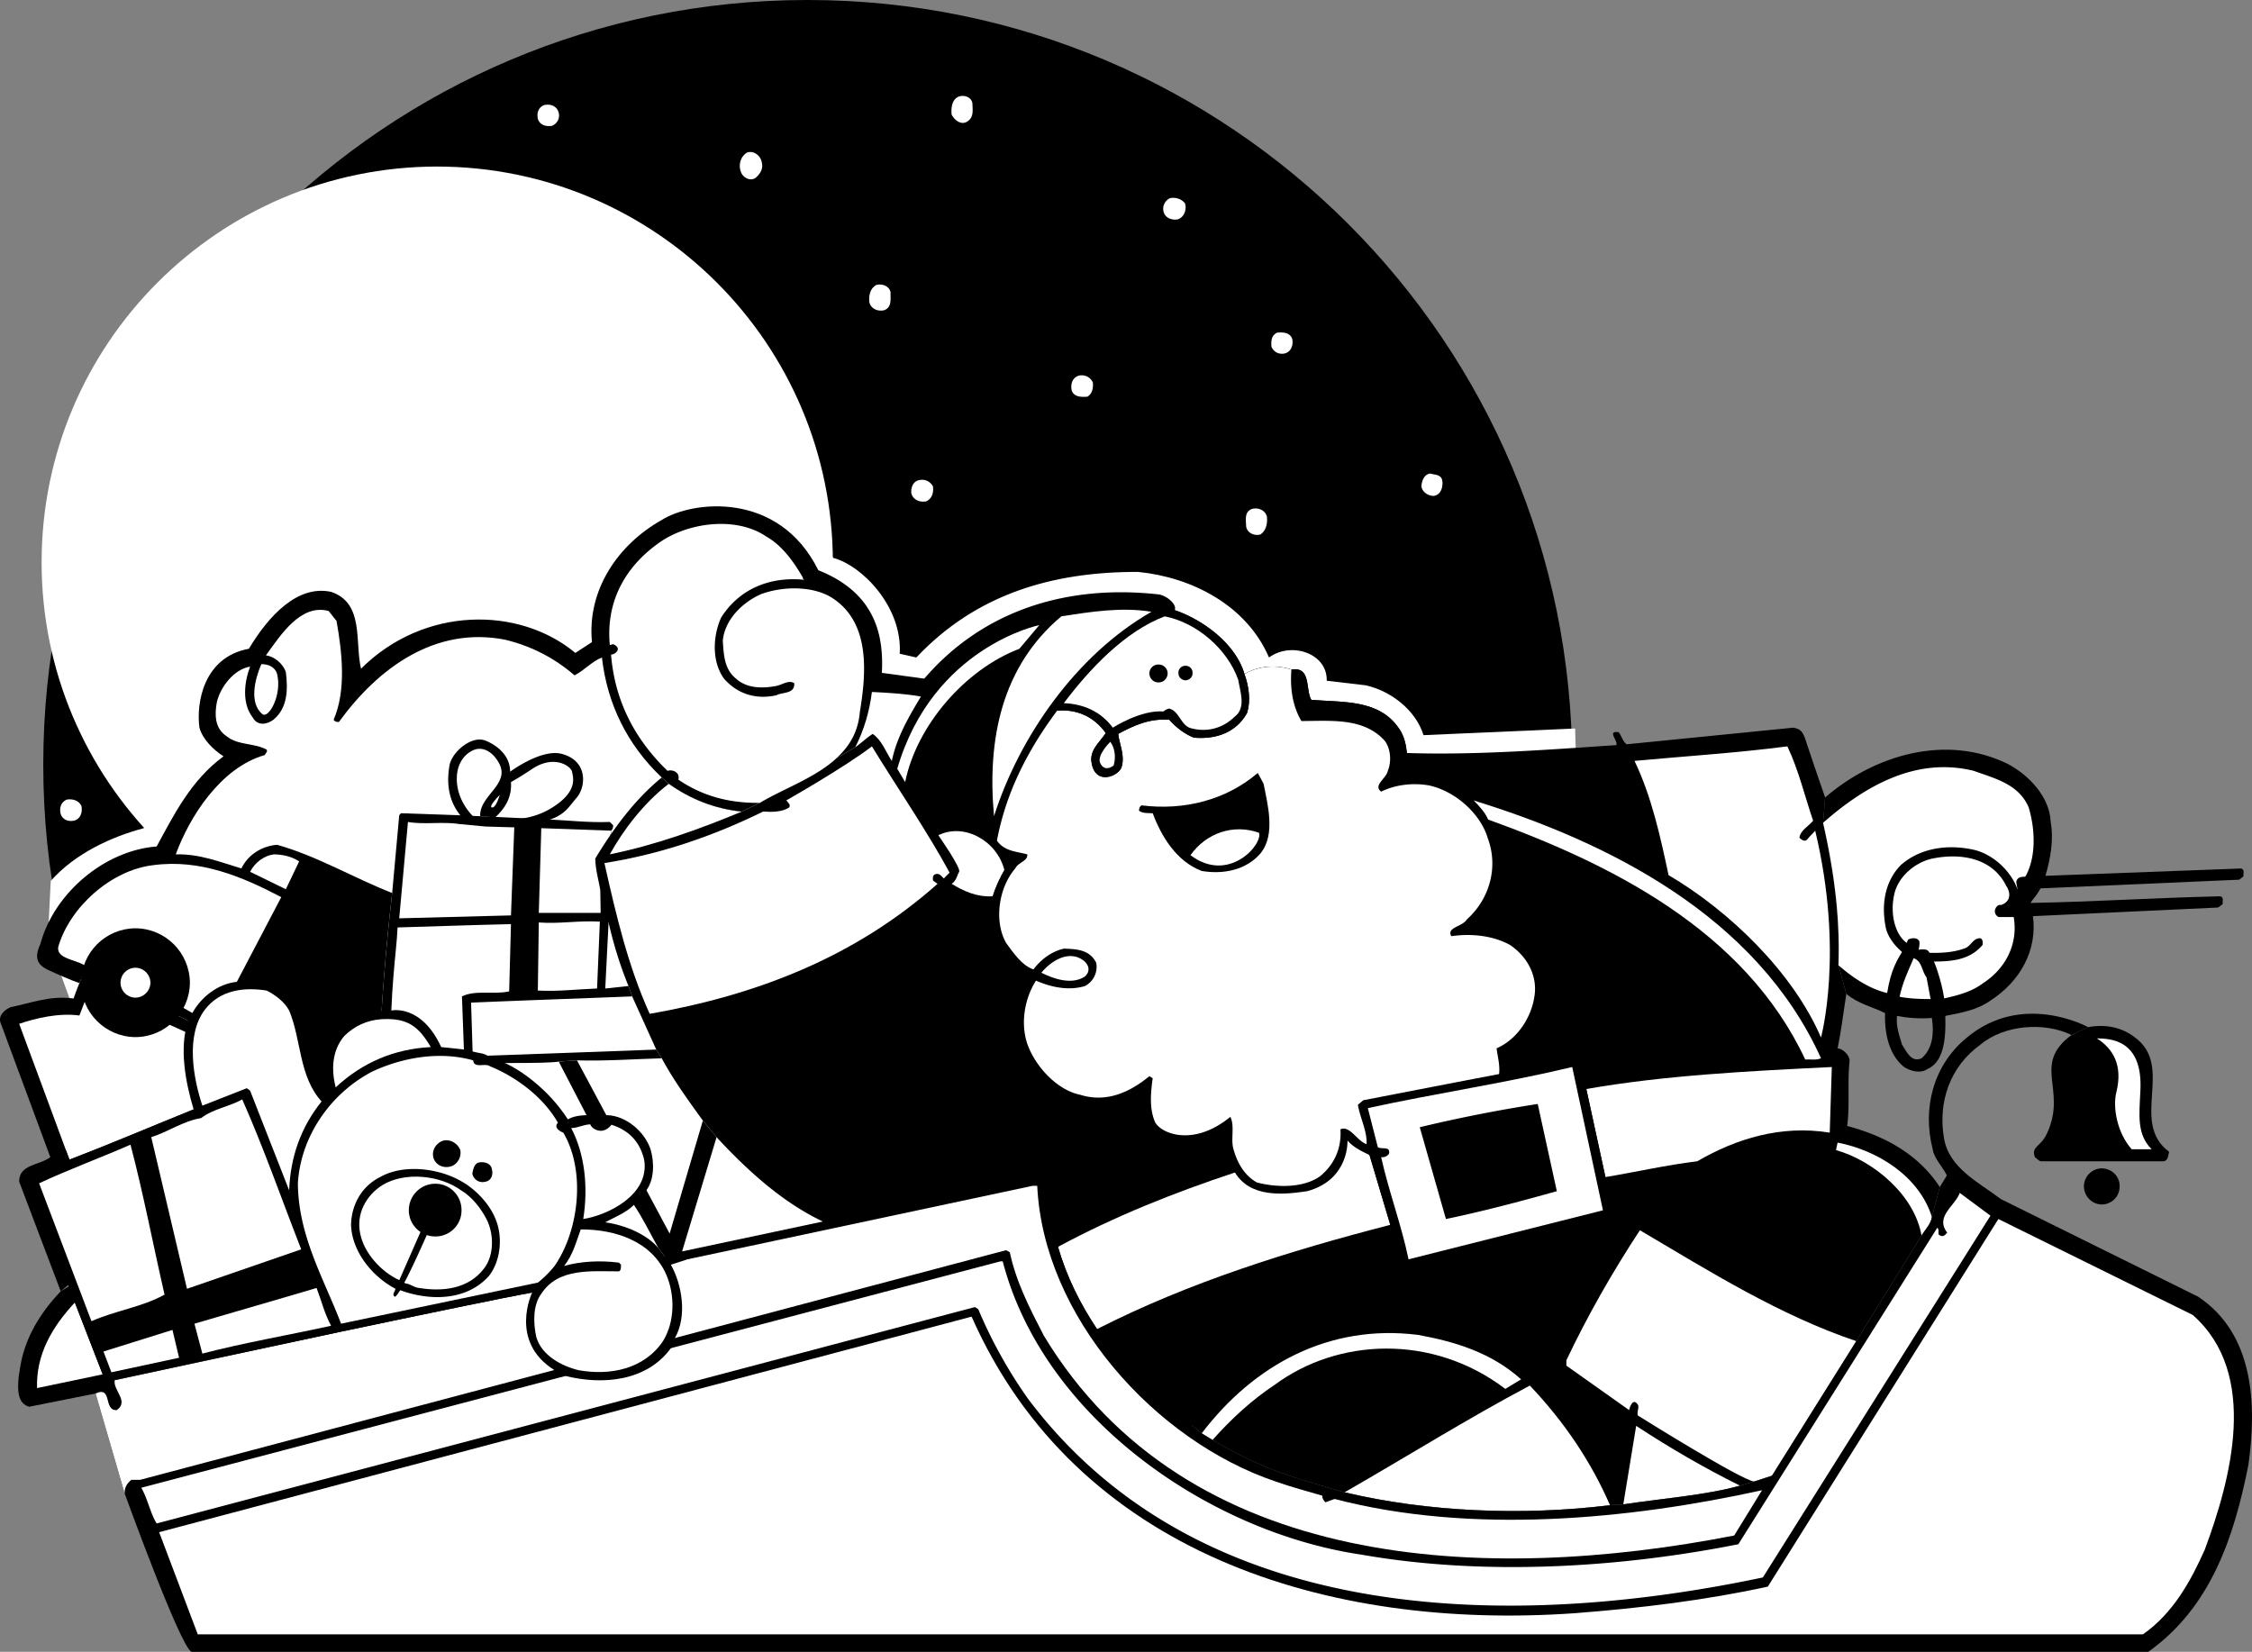
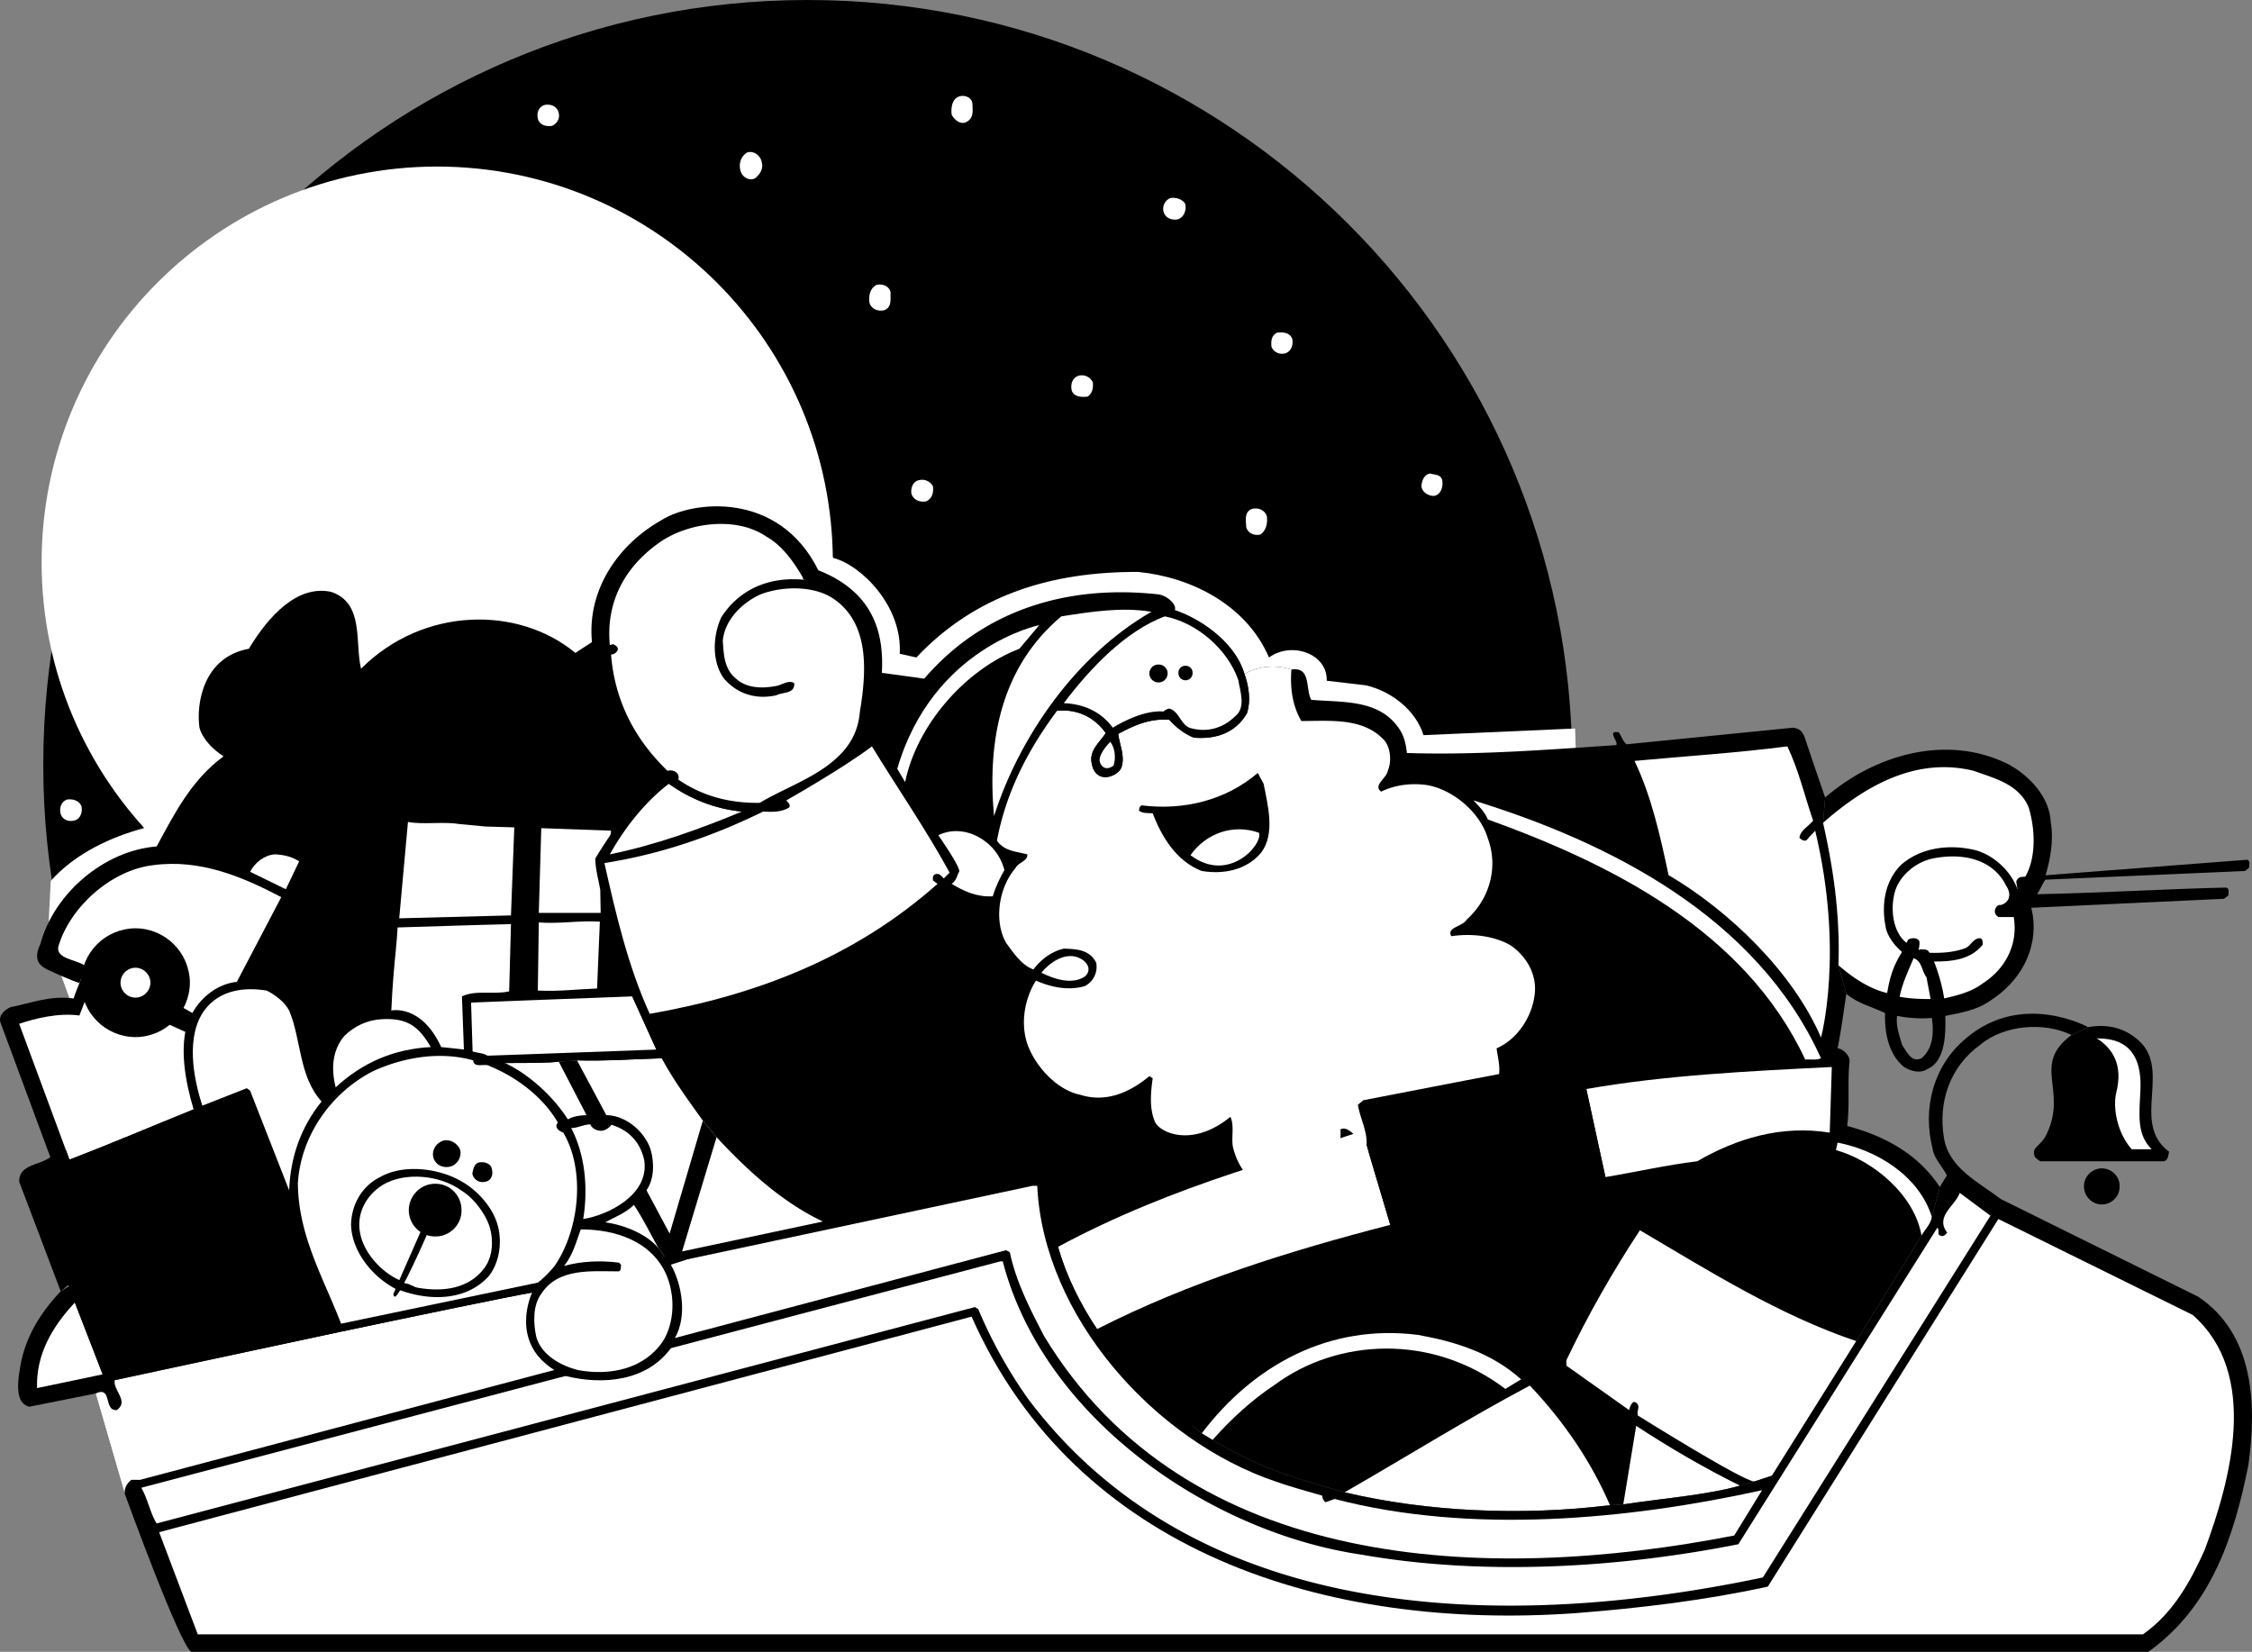
<svg xmlns="http://www.w3.org/2000/svg" width="542.182" height="397.699">
  <rect width="100%" height="100%" fill="#808080" stroke="none" />
  <path d="M194.417 0c-101.625 0-184.035 82.41-184 184.098-.035 101.617 82.375 184.027 184 184 101.68.027 184.09-82.383 184.102-184C378.507 82.41 296.097 0 194.417 0" />
  <path fill="#fff" d="M105.218 40.098c-52.559.05-95.191 42.683-95.2 95.3.009 52.563 42.641 95.196 95.2 95.2 52.621-.004 95.254-42.637 95.3-95.2-.046-52.617-42.679-95.25-95.3-95.3" />
  <path fill="#fff" d="m11.519 226 .699-13.902c5.895-6.672 14.715-10.664 22.398-12.7 5.657-12.566 11.7-16.699 11.7-16.699s-3.024-6.008-2.7-14c.633-15 14.7-16.699 14.7-16.699 9.16-12.973 15.308-12.977 19-13.3 3.644-.345 7.976 1.655 10.3 4.3 2.344 2.691 2 10 2 10 24.618-18.098 46.7-3.3 46.7-3.3l2.3-.7c2.344-19.977 16.676-32.977 37.7-30.3 20.976 2.655 24.203 15.597 24.203 15.597 6.918 1.773 16.773 11.726 16.097 23.101l4 .899c14.325-15.211 32.696-20.668 53.403-20.598 12.812 1.266 26.062 7.946 31.5 20.598 5.441-3.942 14.105-.942 13.898 5.601l9.399 1.102c6.008 1.355 12.02 5.922 13.902 12l36.5-1.602L380.316 212l-359 41-9.797-27" />
  <path d="m30.718 339.5-4 1.098-3.7-5.098-16 3.2c-2.484-.747-3.32-3.305-2.1-9.903 1.19-6.77 4.644-12.559 9.698-17.899l3.801-2.3 9.2 23.699 3.101 7.203" />
  <path fill="#fff" d="M8.917 334.2c-.246-8.165 3.653-14.735 9.102-20.602l6.699 17.3-15.8 3.301" />
  <path d="M222.519 163.398 212.316 162s-26.575-18.418-69.797-7.402l-4 2.601c-13.602-11.3-36.488-11.265-51.602 3.801-1.523-6.445.817-15.8-7.199-18.5-8.133-1.754-15.094 5.855-19.8 13.7-10.958 1.991-12.72 13.163-11.9 19 .74 2.738 3.302 5.3 5.798 6.898-7.84 5.75-11.961 14.101-16.098 21.699 0 0-13.426 36.558 11.898 69.902-7.324 14.656-13.101 24.637 2.903 53.301l197.199-41.5s24.047-30.988 24.598-61.8c.488-29.84-9.004-55.356-51.797-60.302" />
-   <path fill="#fff" d="M221.718 167.7c-3.816-.677-7.824-.9-11.8-1.102 0 0-20.942-18.278-65-8.301-2.4.933-4.294 3.16-6.602 4.3-5.043-4.37-10.72-7.152-16.797-8.597-16.75-3.234-30.445 6.79-39.903 19.797-.566.133-1.011-.09-1.3-.5 3.074-7.05 2.07-16.184.703-23.797l-1.903-2.402c-6.75-1.79-11.539 5.785-15.097 10.699 2 .207 4.113 1.988 4.797 4 .543 4.226.43 8.68-3 11.5-1.47 1.078-3.805 1.633-5-.598-2.594-3.336-2.035-8.457-.598-12.199-3.887.625-7.117 4.855-8 8.5-.566 3.035-.566 6.375 2.398 8.297 2.715 2.2 6.614 1.531 9.602 3.203.242.555-.316.89-.5 1.297-10.617 3.043-18.078 14.848-21.402 23.902 0 0-10.524 35.324 13.5 67.301 0 0-21.016 24.867 1.5 50.898l190-40.898s23.476-34.477 23-61.5c-.524-26.977-9.73-49.637-48.598-53.8" />
-   <path fill="#fff" d="M66.718 162.297c1.242 5.058-2.082 10.933-3.602 9.601-3.156-2.707-1.777-8.324-.199-12 1.574 0 3.297.598 3.801 2.399" />
  <path d="m12.116 278.598-12-32.399c-.574-1.785 1.094-3.12 2.403-3.699 4.926-.98 9.492-2.875 15.199-2.102.5-1.539 1.398-3.699 1.398-3.699l.801-2 23.7 10.2 1.699.898 5.8 2.703-2.699 20.7L13.816 283l-1.7-4.402" />
  <path fill="#fff" d="M46.616 267.098c-9.996 4.043-19.906 8.273-29.898 12.101L4.616 246.5c3.98-1.348 9.536-2.688 14.5-2l2.5-6.5 27.301 12.398-2.3 16.7m112.699-12.301c-6.555.195-13.72.7-20.399.5l-4.398.3c-4.028.622-18.719.079-22.703.602l16.3 55 36.102-9.902 33.898-7.2-38.8-39.3" />
  <path d="m165.519 303.2-1.301-1.903 8.3-27.5-3.3-4-8 27.203-22.3-41.703-4.4.3 6.7 12.903 11.398 21.598c2.149 3.199 3.93 6.875 5.903 10.402l3 4 4-1.3m-37.403 8c-6.597 1.179-26.246 5.26-46.398 9.5M147.116 200c.41-.348.524-.793.5-1.3l-.8-.802c-5.078.196-9.754-.363-14.7-.601l-21.3-1-14.297-.5-.403.5L94.417 215s-3.125 26.023-3.101 44.7l53.601-9.302.801-12.398.8-15.902.598-22.098" />
  <path d="M120.116 183.7c2.852 5.12-4.77 7.823-4.5 12.8l3.602.297c2.586-2.379 4.035-5.05 3.8-8.5l-2.902-4.598c-1.304-2.351-3.132-3.508-4.898-3.402-1.734.062-6.059 2.453-5.102 9 1.043 6.453 6.801 9.703 6.801 9.703.77.094.88.875.801 1.5-.367.71-1.035.598-1.602.598-1.57-1.618-3.492-2.368-5.597-2.7 0 0 1.199-.761.297-2.101-.973-1.313-3.844-4.871-2.598-12 .602-3.344 5.406-7.274 8.598-6 1.183.426 5.992 2.629 6 7.5l-2.5 5.601s-.934 3.27-1.899 3c-.867-.23 1.899-3 1.899-3l2.5-5.601s7.484-5.578 12.402-4.297c6.426 1.66 5.91 8.043 3.5 10.7-2.043 2.331-2.945 4.64-8.902 5.8-6.004 1.207-10.598-1.203-10.598-1.203s6.555 1.871 13.3-2.098c6.755-4.031 5.462-7.523 5.2-8.902-.238-1.285-4.273-4.258-9.7-.598a72.249 72.249 0 0 1-5 3.098l-2.902-4.598" />
  <path fill="#fff" d="m116.917 199 6.899.2-.797 21.198-26.903.7 2.102-23.2c3.844.7 8.371-.144 12.3.5l6.4.602m26.398 49.398c-4.676.176-9.235 2.18-14 2l.402-28.3c5.113.379 9.57-.512 14.7-.2l-1.102 26.5m-21.098 3.899.8-29.797c-9.12.203-18.136.535-27.3.797-.305 6.754-1.75 13.324-1.8 33.5l28.3-4.5m22.398-32.5h-14.898l.598-20.399 16.8.602-2.5 19.797" />
  <path d="M91.316 259.7c-.024-18.677 3.101-44.7 3.101-44.7-9.36-3.656-18.043-8.89-27.699-11.602-3.594.262-7.047 2.38-8.602 5.7-5.125-1.54-10.027-3.547-15.8-3.399l-4.598-1.902c-12.566.976-24.703 11.219-28 23.5-1.7 3.586-.39 5.086 1.598 6.101 2.261 1.067 5.808 2.625 7.8 3.301l.801-2 23.7 10.2 1.699.898 5.8 2.703 33.2 23.2 7-12" />
  <path fill="#fff" d="m72.019 207.398-3.203 6.7-8.598-4.2c1.121-2.23 3.461-4.011 5.898-4.199 2.13.078 4.133.52 5.903 1.7m-15 28.999L67.718 216c-9.273-4.879-19.516-9.223-30.8-7.703-10.094 1.152-20.118 10.062-22.9 19.703-.448 2.828 4.231 3.05 6.298 4.398L44.218 242.7l2.098 1.2 5.8 2.8 4.903-10.3" />
  <path d="M32.616 223.5c-7.23.031-13.078 5.879-13.097 13.098.02 7.214 5.867 13.066 13.097 13.101 7.204-.035 13.055-5.887 13.102-13.101-.047-7.22-5.898-13.067-13.102-13.098" />
  <path fill="#fff" d="M32.616 233a3.611 3.611 0 0 0-3.597 3.598c.004 1.976 1.605 3.578 3.597 3.601 1.965-.023 3.57-1.625 3.602-3.601-.031-1.98-1.637-3.582-3.602-3.598" />
  <path d="m152.218 239.898 5.8 12.801 1.298 2.098c-6.555.195-13.72.7-20.399.5l-4.398.3c-4.028.622-18.719.079-22.703.602l-.598-16.3c3.238-1.61 7.691-.383 11.3-1.2l7.2-.199c4.781.234 9.234-.32 13.898-.5h2.102l5.598-.602.902 2.5" />
  <path fill="#fff" d="m113.816 254.297-.399-12.899c12.953-.546 25.758-.992 38.801-1.5l5.8 12.801c-13.831.512-30.417 1.13-44.202 1.598m120.3-229.399c.043 1.711.38 3.383-1.3 4.399-1.438.875-3-.348-3.7-1.7-.19-1.769.145-3.882 1.903-4.398 1.36-.375 2.918.293 3.097 1.7M134.519 27.2c.312 1.304-.356 2.527-1.602 3.097-1.426.21-2.87-.125-3.398-1.598-.363-1.422.082-2.87 1.5-3.402 1.586-.36 3.144.312 3.5 1.902M183.417 39.2c.41 1.55-.59 2.886-1.601 3.698-1.328.747-2.887-.144-3.399-1.398-.715-1.75-.156-3.867 1.5-4.8 1.797-.516 3.356 1.046 3.5 2.5M285.316 49c.402 1.438-.157 3.219-1.7 3.797-1.574.312-3.132-.352-3.5-1.899a2.825 2.825 0 0 1 1.602-3.199c1.438-.265 2.887.29 3.598 1.301m-70.899 21.398c-.078 1.645.367 3.649-1.601 4.301-1.594.348-3.153-.43-3.5-1.902-.211-1.758.234-3.43 1.703-4.2 1.539-.343 3.097.325 3.398 1.801m96.699 11.2c.32 1.578-.343 3.136-1.8 3.5-1.442.304-2.664-.364-3.2-1.598-.132-1.438-.023-2.664 1.301-3.402 1.57-.153 3.133-.04 3.7 1.5m-48.001 10.5c.106 1.324-.117 2.66-1.3 3.402-1.598.148-3.27.035-3.797-1.5-.363-1.691.305-3.25 1.898-3.602 1.414-.207 2.637.461 3.2 1.7m84.101 23.5c.3 1.652-.367 3.656-2.102 3.8-1.273-.03-2.722-.921-2.898-2.3.066-1.297.621-2.856 2.098-3.098.972.355 2.535.133 2.902 1.598m-122.602 1.5c.192 1.601-.253 2.937-1.597 3.601-1.664.336-3.223-.441-3.602-1.902-.18-1.434.489-2.996 1.899-3.2 1.488-.35 2.71.43 3.3 1.5m80.403 7.301c.183 1.762-.262 3.43-1.602 4.301-1.554.356-3.113-.426-3.398-1.902-.051-1.64-.496-3.645 1.5-4.297 1.57-.352 3.129.43 3.5 1.898m-285.403 69.7c.301 1.656-.367 3.214-1.898 3.5-1.477.273-2.7-.395-3.102-1.598-.378-1.473.067-2.918 1.5-3.5 1.461-.2 2.91.246 3.5 1.598" />
  <path d="m199.917 295.898-1.8-1.8c-9.5-4.473-17.961-12.047-25.598-20.301l-3.301-4c-3.539-4.895-7.102-9.793-9.902-15l-1.297-2.098-5.801-12.8-.902-2.5c-2.008-4.899-3.567-9.91-4.797-15.301l-1.903-2.301-.097-5.5c-.426-2.535-1.156-4.926-1.203-7.598 4.21-6.937 9.336-14.062 16-19.5l1.703 1.5c5.215 3.715 11.117 6.051 17.597 6.7l4.301-2.102c5.676-3.414 13.297-6.004 18.399-10.7l4.601-2.699c1.406-.96 2.742-2.296 4.2-3.199 2.328 1.684 3.109 4.356 4.601 6.5 1.18-5.707 4.074-10.605 7-15.5 0 0-1.387-2 .8-4.3 14.204-16.528 34.442-22.708 56.298-20.301 2.086.215 4.644 2.507 4 3.8 6.797 2.309 14.703 8.102 16.8 15.399 0 0 4.688-3.184 11.301-1.098 4.864-.742 3.305 4.824 4.801 7.301 7.746.64 16.32-.14 21.098 6.898 1.238 1.758 1.68 3.766 1.902 5.899 16.93.539 33.852-.797 50.398-1.899.602-.902-2.402-3.578.602-3.101.668.86.89 2.086 1.898 2.902l40.102-4c2.543.399 2.543 1.832 3.7 5.098a909.45 909.45 0 0 0 4 11.703l-.5 6.098c2.468 10.906 4.14 22.152 3.698 34.3l1.903 6.899c-.68 4.34-1.238 8.793-2.102 13.101 1.309.145 2.758 1.594 2.899 2.899-.586 5.152.082 10.719-.598 15.8 8.586 2.27 16.934 6.5 22.3 14.7L465.117 293c-.234 1.746-1.68 3.082-2.5 4.5l-15.699 25.398-20.3 32.399-4.301 1.402-3.399 1c-8.261 2.301-18.73 3.078-28.101 4.5l-3.2.2c-21.167 2.609-44.109 1.609-63.898-3.102-12.176-3.524-19.355-5.324-31.8-12.598l-2.602-1.601c-12.524-10.325-15.13-12.325-25.2-25.098-4.011-5.988-7.351-12.672-9.398-19.8 0 0-1.676-4.427-3.2-14.903l-1.8.203h-1.102l-48.699 10.398" />
  <path fill="#fff" d="M440.519 272.7c-11.715-1.895-22.516 1.445-31.903 6.898-7.425.894-14.664 2.566-22.097 3.8l-4.602-21.199c18.824-3.308 39.094-4.312 59.102-5.3l-.5 15.8m-143.203 9.598c-14.72 4.879-28.97 10.555-42.598 17.902 2.047 7.13 5.387 13.813 9.398 19.801 22.27-11.336 46.208-18.797 70.602-25.102l-5-16.8-1.7-5.801-30.702 10m-20.098-135c-18.113 10.375-31.812 30.082-37.902 49.203-1.703-18.563 1.86-36.043 16.203-48.102 6.926-1.082 14.496-2.308 21.699-1.101m-31.801 8.903c-13.148 5.034-24.73 18.507-27.5 32.097l-1.898-3.2c8.558-29.374 34.199-34.597 34.199-34.597l-4.8 5.7m-16.802 53.898-1.398 1.402c-.629-.602-1.074-1.383-2.102-1-.644.285-.535.953-.5 1.5l1.102.797c-20.062 17.812-43.781 26.828-69.3 31.3-5.216-11.484-8.11-23.847-10.9-36.3 13.477-2.133 26.173-6.477 38.2-12.399 2.227.133 4.566.133 6.3-1 .38-.761-.288-1.093-.702-1.699 0 0 13.886-7.86 20.601-13 6.203 10.153 13.219 20.285 18.7 30.399M430.316 179.7c2.718 5.698 4.168 11.933 6.203 17.898-1.145 1.386-3.04 2.277-3.301 4.101.484.512 1.375 1.07 1.898.399.48-.664 1.262-1.332 1.903-2.098 7.023 29.273 1.398 49.797 1.398 49.797-6.718-15.625-21.972-30.438-36.699-39.098-1.977-9.265-4.09-18.953-8.2-27.5 12.235-1.14 24.708-1.922 36.798-3.5" />
  <path fill="#fff" d="M178.616 195.398c-10.265 4.254-20.734 8.04-31.8 10.301 3.16-5.715 8.062-12.285 14.203-17 5.215 3.715 11.117 6.051 17.597 6.7m259.801 59.398c-1.148.531-2.597.195-3.8.3-14.61-31.285-47.348-47.316-76.399-57.8-.68-1.656-2.016-3.102-3.5-4.598 32.328 9.957 68.184 27.774 83.7 62.098M241.816 209.5c-.82 1.348-2.125 3.984-2.797 6.297-3.856.223-6.973-1.223-9.903-3 1.215-.828 1.297-2.086 1.801-2.899.543-.875-5-8.8-5-8.8 6.207-3.075 14.145 1.336 15.899 8.402m223.3 83.5c-.234 1.746-1.68 3.082-2.5 4.5-1.632-9.656-11.43-18.008-20.597-20.602l.398-1.8c9.438 1.832 19.57 7.957 22.7 17.902m-18.2 29.898-20.3 32.399-4.301 1.402c-3.282-.41-28-15.902-28-15.902-.364-1.29.86-2.29-.598-3.2-.992-.425-1.5 1.903-1.5 1.903l-15.102-10.703V327.5c5.145-10.816 11.043-21.172 17.7-31.3 16.953 10.015 33.656 20.484 52.101 26.698m-80.699 9.2-3.8 2.3c-17.626-13.375-40.38-12.18-55.5-1-5.391 3.551-10.512 8.227-15 13.301l-2.602-1.601c12.547-16.5 30.699-26.41 52.101-23.7 8.996 1.633 17.68 4.305 24.801 10.7m2.098 1.5c8.375 8.808 14.836 18.496 19.3 28.8-21.167 2.61-44.109 1.61-63.898-3.101 14.89-8.54 29.477-17.672 44.598-25.7m50.601 24.103c-8.261 2.3-18.73 3.077-28.101 4.5l3.101-18.903c8.164 5.344 16.403 10.133 25 14.402" />
-   <path d="M338.718 181.297c-.223-2.133-.664-4.14-1.902-5.899-4.778-7.039-13.352-6.257-21.098-6.898-1.496-2.477.063-8.043-4.8-7.3-6.614-2.087-11.302 1.097-11.302 1.097 1.02 2.836 1.579 6.398.602 9.402-2.7 4.79-7.598 6.348-12.8 5.899-2.259-.887-4.372-2.555-5.9-4.301-4.82-.371-8.609 1.41-12.3 3.402.242 2.352 1.688 5.246.8 8-.69 2.176-6.26 4.512-7.202-1-.594-3.09 1.965-4.984 3.402-7.199-2.773-3.906-6.89-5.8-11.7-5.402-7.109 9.511-12.339 19.757-14.5 31.3l-.702 1.602c2.601 2.773 4.601 2.898 4.601 2.898l-2.101 2.602c-.82 1.348-2.125 3.984-2.797 6.297-3.957 13 8 20.203 8 20.203-2.649 4.254-3.5 12.078-1.801 17.2 1.863 5.347 7.645 11.566 13.3 12.698 6.372 1.985 10.93 1.715 15.5-2.101l.798.5c-.328 2.418.226 4.226 2.203 7.5 2.82 4.523 12.375 5.398 17.797 1 0 0-.442 6.402 2.5 9.5 3.656 5.992 11.23 5.433 17.402 4.5 10.207-2.777 9.7-12.2 9.7-12.2 1.374 1.676 3.624 2.676 5.3 3.5 5.324 1.176 12.383 3.958 22.8-3.597 10.466-7.508 11.274-14.977 10.798-20.203 0 0 12.726-8.524 8-21-4.774-12.524-15.5-10.7-15.5-10.7s12.054-11.245 2.402-25.3c-.68-1.656-2.016-3.102-3.5-4.598-.8-.8-6.926-7.55-18.5-5.601 0 0 2.805-1.817 2.5-5.801" />
  <path fill="#fff" d="M299.616 162.297s4.688-3.184 11.301-1.098c-.367 4.602.301 8.832 2.399 12.399 7.03-.004 15.047-.895 20.101 4.8 1.406 1.88 1.63 4.997.7 7.2-.297 1.804-3.637 3.476-1.598 5 3.304-1.637 7.539-2.192 11.5-1.5 6.172 1.312 12.406 6.656 14.199 12.8 2.55 6.883.434 14.567-5.102 19.5-1.035 1.747-4.93 1.86-3.699 4 4.89-.691 10.016-.136 14.102 2.102 4.152 2.773 6.715 7.45 5.898 12.398-.742 5.075-4.086 10.309-9.101 12.5.23 2.04.843 3.922.601 6.2-1.215 9.386-15.539 23.398-32.101 16.8-2.235-.918-3.903-4.48-6.098-3.5.3 4.586-1.48 8.485-4.902 11.301-4.04 2.86-10.387 2.75-15.2 1.5-3.203-1.758-4.875-5.097-5.699-8.199-.62-2.355.38-5.36-.699-7.602-9.176 7.5-17.066 3.829-18.2 1.102-1.32-3.203-.987-6.879-.5-10.402l-.8-.5c-4.586 3.8-10.266 6.472-16.602 4.5-5.69-1.145-10.925-6.934-12.8-12.301-1.688-5.102-.575-11.004 2.101-15.2 3.45 1.524 7.793 2.528 11.801 1.301a5.218 5.218 0 0 0 2.7-5.601c-1.587-3.195-4.813-3.305-7.802-3.399-2.804.649-5.363 2.43-7.3 5-2.743-.898-4.856-4.015-6.598-6.398-2.937-5.191-1.82-13.207 2.2-17.902.765-1.54 3.105-1.762 2.898-3.399-2.578-.703-5.473-.703-7.297-3.3 2.16-11.544 7.39-21.79 14.5-31.301 4.808-.399 8.926 1.496 11.699 5.402-1.437 2.215-3.996 4.11-3.402 7.2.941 5.51 6.511 3.175 7.203 1 .887-2.755-.559-5.65-.801-8 3.691-1.993 7.48-3.774 12.3-3.403 1.528 1.746 3.641 3.414 5.9 4.3 5.202.45 10.1-1.109 12.8-5.898.977-3.004.418-6.566-.602-9.402" />
  <path d="M468.316 244.598c3.804-.739 7.703-1.41 10.902-3.7 7.156-4.613 11.387-12.183 10.2-20.5l-.602-3c.675-1.156 2.347-2.27 3.601-6.398 1.196-4.11 2.086-8.566 1.301-13.102-.219-5.93-5.117-11.164-10.2-13.898-14.85-7.398-32.222-2.277-44.1 8l-.5 6.098c2.468 10.906 4.14 22.152 3.698 34.3l1.903 6.899c2.77 2.332 6.222 3.113 9.297 4.601 0 0 7.187 2.352 14.5.7m-267-62c-5.102 4.695-12.723 7.285-18.399 10.699l-4.3 2.101c-6.481-.648-12.383-2.984-17.598-6.699l-1.703-1.5c-8.336-7.926-13.125-17.726-14.399-28.902-2.066.82-2.398-3.7-2.398-3.7-1.227-12.628 6.344-23.538 16.797-29.398 7.254-4.61 28.144-7.176 37.703 12.098 14.105 5.558 15.762 16.254 15.297 24.703 0 0 .496 4.469-2.399 4.598-.59 4.77-1.926 9.222-4 13.3l-4.601 2.7" />
  <path fill="#fff" d="M260.917 231.297c1.305 1.09 1.637 2.539.301 3.8-3.117 2.079-7.46.633-10.5-.898 2.371-2.922 6.715-5.597 10.2-2.902" />
  <path d="M304.218 188.7c.984 5.05 2.879 12.066-.602 16.597-3.535 4.265-9.214 5.265-14.3 4.402-6.16-2.363-9.723-8.379-11.797-13.902-1.156-.043-2.38.066-3.301-.598.027-.558.14-1.004.598-1.3 10.234 1.296 20.367-1.262 28-7.801l1.402 2.601" />
  <path fill="#fff" d="M303.116 200.5c.973 2.797-7.324 12.355-16.5 5.398 3.778-5.355 10.348-7.586 16.5-5.398" />
  <path d="M256.116 169.297c6.329-8.395 14.79-17.305 24.301-20.899l2.399-1.5c6.797 2.309 14.703 8.102 16.8 15.399 1.02 2.836 1.579 6.398.602 9.402-2.7 4.79-7.598 6.348-12.8 5.899-2.259-.887-4.372-2.555-5.9-4.301-4.82-.371-8.609 1.41-12.3 3.402.242 2.352 1.688 5.246.8 8-.69 2.176-6.26 4.512-7.202-1-.594-3.09 1.965-4.984 3.402-7.199-2.773-3.906-6.89-5.8-11.7-5.402l1.598-1.801" />
  <path fill="#fff" d="M268.116 184.297c-.66.543-2.253 1.371-3.199-.5-1-1.899 2.399-5.2 2.399-5.2 1.14 1.567 1.363 3.794.8 5.7m30-20.597c.407 2.655 1.965 6.667-.8 8.8-2.692 2.652-6.367 3.879-10.297 2.898-2.75-.468-2.973-4.14-5.5-4.8 0 0-.668.039-1.403.699-5.492-.442-12.199 3.902-12.199 3.902-2.91-3.941-7.144-5.726-11.8-5.902 6.328-8.395 14.789-17.305 24.3-20.899 7.637 1.477 15.098 7.825 17.7 15.301" />
  <path d="M278.917 160a2.144 2.144 0 0 0-2.199 2.098c.016 1.257.992 2.234 2.2 2.199 1.206.035 2.183-.942 2.198-2.2a2.144 2.144 0 0 0-2.199-2.097m6.5.297c-.965-.02-1.746.762-1.699 1.703-.047.988.734 1.77 1.7 1.797.964-.027 1.745-.809 1.698-1.797.047-.941-.734-1.723-1.699-1.703m75.5 98.301c-10.949 2.074-21.754 4.191-32.699 6.3l-1.3 1.102c.554 3.246 2.226 6.254 2.1 9.398l.7 2.7 5 16.8 2.898 10.7 50.301-13.098-1.398-9.102-4.602-21.199-2-7.699-19 4.098" />
-   <path fill="#fff" d="m385.917 291.398-46.8 11.801c-1.731-8.34-4.739-16.246-6.598-24.601.855.113 1.414-.22 1.898-.801.407-1.98-1.82-.977-2.699-1.598l-2.402-9.402c16.308-3.563 33.011-6.012 49.203-9.899l7.398 34.5" />
  <path d="M374.816 286.797c-8.926 2.492-17.723 4.832-26.7 6.703l-6.3-22.102a351.896 351.896 0 0 1 28.402-5.601l4.598 21" />
  <path fill="#fff" d="M464.519 229.398c3.035.094 5.82-.128 8.297-1 1.754-.464 2.09-2.578 4-2.5.648.368.539 1.036.5 1.602-2.97 3.55-7.2 3.996-11.7 4-3.46.145-7.699-2.3-7.699-2.3-1.832-1.598-3.168-3.38-3.8-5.403-1.262-5.55-.481-11.453 3.5-15.5 4.703-4.192 11.386-5.082 17.601-3.7 4.586 1.067 8.93 5.075 10.5 9.5l2.098-3.398c2.457-4.699 2.12-11.27.601-16.3-2.379-5.66-8.277-6.997-13.199-8.801-13.898-3.43-26.148 3.586-36.3 12.5 2.468 10.906 4.14 22.152 3.698 34.3 3.56 3.11 7.68 5.782 11.801 6.7 0 0 3.29 1.941 13.602 1.3 3.324-.773 6.55-1.55 9.297-3.601 5.496-3.516 8.613-9.418 7.5-16l-1.098-4.899c.117-.824-.117-1.722-.7-2.601-3.327-6.742-10.898-7.965-17.702-6.598-4.22.86-8.45 4.422-9.297 8.801-.938 4.305.066 9.316 3 11.5 1.101 1.176 2.898 1.797 2.898 1.797l2.602.601m-271.203-90.3c-.133.199.09.312.3.5-8.34-.856-15.687 2.261-20 9.101-2.035 4.52-2.257 10.64.7 14.7 3.277 3.738 7.73 5.074 12.601 4 1.477-.82 4.485-.262 4.301-2.899-1.375-.926-3.047.52-4.602.7-3.234.6-6.91.488-9.398-1.802-2.855-2.273-2.965-5.726-3.2-9.101.458-5.09 4.688-9.207 9.098-11.2 5.278-2.019 12.961-2.128 17.602 1.102 8.832 6.012 7.832 17.926 6.3 27.2-.402 4.87-2.589 8.41-5.702 11.199-5.102 4.695-12.723 7.285-18.399 10.699-7.328.117-13.898-1.664-19.601-5.598.468-1.746-1.422-2.523-2.598-2.101-8.18-7.883-12.746-17.239-13.602-28a1.85 1.85 0 0 0 1.5-.899c.473-.808-.421-1.367-1-1.601l-.8.199c-.957-10.098 3.382-18.559 11.703-24.5 6.824-4.973 18.629-6.645 26-1.598 3.875 2.192 6.66 6.203 8.797 9.899" />
-   <path d="M460.718 230.7c2.05.687 1.938 3.136 3.098 4.597l1 5.3.3 4.602c.547 3.446.211 7.344-2.5 9.598-2.523 1.2-3.746-1.918-4.699-3.297-.605-2.188-1.496-4.3-1.199-6.902l.598-4.5c.664-3.368 2.11-6.371 3.402-9.399l1.2-1.902c.07-.64.292-1.309.198-2.098-.464-1.101-1.91-.879-2.699-.5l-.398.801-1.102 2.2c-1.832 2.968-3.125 5.698-3.898 12.198-.727 6.5.508 12.372 4.398 15.5 1.567.989 3.903 1.657 5.602.5 5.094-2.183 4.316-10.761 4.297-14.398-.067-3.59-1.54-8.719-2.7-11.5l-1.097-2.102c-.414-1.02-1.418-.796-2.403-.8l-.199.199-1.199 1.902m24.098-9.902 49.203-2.297 1.097-.8c-.082-.68.364-1.567-.5-1.903-15.394.336-30.761 1.336-45.8 1.601l2.203-3.5 48.097-2.101 1-.797c-.07-.66.375-1.55-.5-1.902L488.917 211c-.574.465-3-.652-3.5 1.297l.301 1.8-2 1.801c-.18.887-.828 1.657-2 2-.691-.207-1.246.57-1.402 1.102-.176.805.156 1.363.8 1.797h3.7m17.902 26.5c4.145-.766 8.152.012 11.3 2.5 9.548 6.98-1.366 20.453 8.2 27.5-.21.86-.21 2.305-1.5 2.3h-29.402c-.489-.105-.934-.663-1.399-1-.98-2.671 1.348-2.312 2.899-5.699 4.976-10.625-3.774-16.5 5.902-23.699l4-1.902" />
+   <path d="M460.718 230.7c2.05.687 1.938 3.136 3.098 4.597l1 5.3.3 4.602c.547 3.446.211 7.344-2.5 9.598-2.523 1.2-3.746-1.918-4.699-3.297-.605-2.188-1.496-4.3-1.199-6.902l.598-4.5c.664-3.368 2.11-6.371 3.402-9.399l1.2-1.902c.07-.64.292-1.309.198-2.098-.464-1.101-1.91-.879-2.699-.5l-.398.801-1.102 2.2c-1.832 2.968-3.125 5.698-3.898 12.198-.727 6.5.508 12.372 4.398 15.5 1.567.989 3.903 1.657 5.602.5 5.094-2.183 4.316-10.761 4.297-14.398-.067-3.59-1.54-8.719-2.7-11.5l-1.097-2.102c-.414-1.02-1.418-.796-2.403-.8m24.098-9.902 49.203-2.297 1.097-.8c-.082-.68.364-1.567-.5-1.903-15.394.336-30.761 1.336-45.8 1.601l2.203-3.5 48.097-2.101 1-.797c-.07-.66.375-1.55-.5-1.902L488.917 211c-.574.465-3-.652-3.5 1.297l.301 1.8-2 1.801c-.18.887-.828 1.657-2 2-.691-.207-1.246.57-1.402 1.102-.176.805.156 1.363.8 1.797h3.7m17.902 26.5c4.145-.766 8.152.012 11.3 2.5 9.548 6.98-1.366 20.453 8.2 27.5-.21.86-.21 2.305-1.5 2.3h-29.402c-.489-.105-.934-.663-1.399-1-.98-2.671 1.348-2.312 2.899-5.699 4.976-10.625-3.774-16.5 5.902-23.699l4-1.902" />
  <path fill="#fff" d="M515.316 262.5c-.297 6.215-.875 10.594 2.703 14.2h-4.801c-3.516-3.962-4.602-10.063-3.7-13.7 1.65-6.602-.866-10.578-4.702-13 2.953.102 11.101.023 10.5 12.5" />
  <path d="M506.019 281.297c-2.363.027-4.301 1.965-4.301 4.3 0 2.438 1.938 4.376 4.3 4.403 2.411-.027 4.348-1.965 4.298-4.402.05-2.336-1.887-4.274-4.297-4.301" />
  <path d="M465.116 293c-.234 1.746-1.68 3.082-2.5 4.5l-15.699 25.398-20.3 32.399-4.301 1.402-3.399 1c-8.261 2.301-18.73 3.078-28.101 4.5l-3.2.2c-21.167 2.609-44.109 1.609-63.898-3.102-12.176-3.524-19.355-5.324-31.8-12.598l-2.602-1.601c-12.524-10.325-15.13-12.325-25.2-25.098-4.011-5.988-7.351-12.672-9.398-19.8 0 0-1.676-4.427-3.2-14.903l-1.8.203h-1.102l-83.097 17.7-4 1.3-33.403 6.7c-6.597 1.179-26.246 5.26-46.398 9.5-26.605 5.64-54.102 11.597-54.102 11.597-.46 2.426 3.547 5.098.5 7.203-3.3.234-.96-5.89-5.097-4l7 24.098s13.504 37.257 16.097 38.101h471.102c15.254-10.863 20.711-28.011 24.098-45 2.07-14.75 1.289-31.562-12.098-40.5l-47.5-23.5c-5.367-4.086-12.492-7.426-13.7-14.699-1.464-8.652 1.43-17.223 8.798-22.5 5.66-4.746 15.347-5.527 21.902-2.3l4-1.903s-15.906-8.824-29.402 2.703c-7.875 6.55-10.547 16.906-8 26.7.238 2.097 2.57 4.491 3.402 6.3l-1.7 2.797-1.902 7.203" />
  <path fill="#fff" d="M23.019 335.5c4.137-1.89 1.797 4.234 5.097 4 3.047-2.105-.96-4.777-.5-7.203 0 0 27.497-5.957 54.102-11.598 20.152-4.238 39.8-8.32 46.398-9.5l33.403-6.699 4-1.3 83.097-17.7h1.102c1.48 31.516 28.316 61.36 57.398 71.2 3.657 1.292 7.442 2.296 11.2 3.398.027.68.36 1.238.8 1.601l2.2-.8c32.773 8.566 70.629 5.003 102.902-2.102l-6.7 10.902c-59.866 11.68-131.8 8.785-166.202-48.101-3.348-6.473-6.688-12.934-8.2-20.098l-.898-.5-208.5 55.297h-2.102c-1.12.918-1.675 1.922-1.597 3.3l-7-24.097" />
  <path fill="#fff" d="M240.816 303.7h.601c9.781 37.702 49.754 65.206 86.301 70.597 29.488 5.187 62.223 3.183 90.8-2.5l47.9-76.2c.69.598-.2 1.712.8 1.903.781.363 1.117-.305 1.598-.703-3.043-3.945 1.968-6.504 3-9.598l7.402 5.5-54.8 87.098c-61.868 13.05-135.919 11.492-176.9-43a113.581 113.581 0 0 1-12-21.598l-.8-.5-197 52.098c-1.543-2.457-2.098-5.797-3.7-8.598l206.798-54.5" />
  <path fill="#fff" d="M527.917 316.598c16.137 14.226 9.121 39.726 2.899 56.5-3.352 7.5-7.586 15.297-14.899 20.402h-468.3l-9.301-24.602L233.917 317c25.188 56.918 85.649 75.625 145.301 71.398 15.848-1.23 31.438-3.12 46.398-6.398l55.5-88.5 46.801 23.098" />
  <path d="M81.718 320.7c20.152-4.24 39.8-8.321 46.398-9.5 0 0-5.699 11.823 5.403 18.698l2.699 1.399c8.86 2.2 19.438 1.308 25.3-6.7l1-2.5c2.938-5.19 1.712-12.765-1-17.597l-3-4c-2.64-3.191-7.87-5.531-12.8-6.203 2.145-1.223 4.93-2.223 6.898-4.2l3-3.5c1.934-2.652 1.934-6.773 1-9.898-1.406-4.222-5.859-8.012-10.3-8.199h-5.098s-2.703-.059-4.5 1c-4.926-7.602-11.684-11.945-14.8-13.402l-4.5-1.899c-.958-.652-2.294-.652-3.5-1l-2.102-.5-5.598-.601c-4.8-10.45-12-8.801-12-8.801s-9.375-.34-12.7 4.203c-6.476 9.023-2 14.5-2 14.5l-1.202.5c-3.192-1.977-4.856-16.645-7-20.602-4.356-8.035-14.297-5.5-14.297-5.5-4.363.446-8.485 3.45-10.703 7.5l-1 1.899c-2.239 6.3-.68 14.762 1.3 21.3 0 0 7.395 21.415 24.903 31.2 0 0 5.664 12.262 10.199 22.402" />
  <path fill="#fff" d="M69.616 286.598c.297-8.11 2.86-15.235 7.801-21.399-5.496-6.086-4.828-14.773-7.8-21.902-1.149-2.113-3.376-3.781-5.399-4.797-5.328-.879-11.227-.21-14.902 4.598-4.68 6.215-2.785 16.46-.598 23.101 3.242 9.156 11.55 21.805 21.598 28.801l-.7-8.402m34.102-34.5c-8.75.445-16.434 3.675-22.902 9.699-1.102-4.352-.88-8.918 2.101-12.399 2.477-2.421 5.48-3.757 8.801-4 6.422-.406 9.07 1.739 12 6.7" />
  <path fill="#fff" d="M113.917 255.297c.203 2.035 2.88.586 4 1.402 6.227 2.524 12.797 7.313 16.399 13.598-1.043 1.176.406 2.066 1.3 2.402 5.454 9.242 3.782 23.606-2.097 32.098a26.708 26.708 0 0 1-4 4l-47.403 9.902c-4.074-10.703-10.308-21.058-10.398-33.8.648-11.087 7.664-21.555 17.898-26.899 7.137-3.34 16.157-5.012 24.301-2.703" />
  <path fill="#fff" d="M145.519 272.098c1.105-.407 1.699-1.301 1.699-1.301 4.906 1.558 7.102 4.906 7.898 8.601 1.215 8.309-8.734 13.149-14.699 14.102 1.211-7.55.43-15.566-2.898-21.902 1.656-.012 2.75-.809 4.597-.899.403 1.215 2.305 1.895 3.403 1.399m14.898 34.8c2.145 4.997 2.031 11.454-.8 16-4.516 6.704-12.645 8.372-20.301 7-4.035-.968-8.934-3.527-10.2-8-.742-3.324-.851-7.664 1.2-10.398 4.074-6.285 11.98-5.395 18.703-5.402.625-.328.402-.996.5-1.598l-.5-.5c-4.496-.57-9.176-.344-13.203.797 2.136-2.703 2.914-5.82 4-8.797 8.379-.027 17.066 2.867 20.601 10.898" />
  <path d="M110.816 276.898a3.506 3.506 0 0 1-1.899 3.801c-1.699.684-3.593.13-4.398-1.5-.863-1.937.363-4.05 2.297-4.601 1.738-.34 3.41.773 4 2.3m7.601 4.602c.383 1.332-.176 2.777-1.5 3-1.57.445-2.906-.555-3.199-1.902.18-.993.402-2.328 1.5-2.7 1.465-.296 3.023.262 3.2 1.602m-23.2 28.797c-5.48-2.856-10.492-8.871-10.7-15.399.095-4.828 2.544-9.28 7-11.5 5.68-3.238 14.255-2.125 19.7 1.102 3.348 1.895 6.578 5.348 8 8.797 1.918 4.344 1.363 10.246-1.5 13.902-5.379 6.031-14.176 6.031-21.2 3.5l-1.3-.402" />
  <path fill="#fff" d="M97.616 309c1.25.11 2.032 1 3.301 1.098 5.52.906 11.867.347 15.7-4.801 2.406-3.203 2.292-8.324.5-11.797-1.325-2.54-3.442-5.324-6.098-6.902-5.028-3.657-13.488-4.547-18.903-1.301-4.05 2.547-6.39 7-5.398 11.703.902 4.648 5.023 9.215 9.398 11.2l1.5.8" />
  <path d="M104.816 285c-3.54-.008-6.387 2.844-6.399 6.398.012 3.473 2.86 6.32 6.399 6.301 3.492.02 6.34-2.828 6.3-6.3.04-3.555-2.808-6.407-6.3-6.399" />
  <path d="M95.019 312.2c-.719-.528.062-1.196.199-1.903l6.2-14.098 1.398 1s-6.621 15.25-7.797 15m-78.602-2.801-1.8 1.5-10-26.398c-.067-4.23 4.945-3.895 7.5-5.902l3.8-1.598.801 2.2c9.992-3.829 19.902-8.06 29.898-12.102l2.102-.899 10.7-4.199.8.598 9.398 24 12.102 34.101-54.102 11.598-2.3.601-.598-2-6.7-17.3-1.6-4.2" />
-   <path fill="#fff" d="m72.519 300.797-27.5 9.5-8.602-36.5c4.102-1.32 7.664-3.883 12-4.598 3.012-2.293 6.801-2.738 9.899-4.5 5.14 11.563 9.484 24.035 14.203 36.098M39.616 311.7c-5.335 2.98-11.902 3.87-17.597 6.398l-12.602-33.2c7.047-3.293 14.621-6.074 22-9.3 3.09 11.687 5.426 24.047 8.2 36.101m36.601-1.601c1.156 3.02 1.938 6.25 3.5 9.101-10.36 2.274-20.828 4.055-31 6.7l-1.902-7.2c9.847-2.906 19.648-5.691 29.402-8.601m-49.402 20.3-1.899-5L41.52 320.2l1.597 6.7-16.3 3.5" />
</svg>